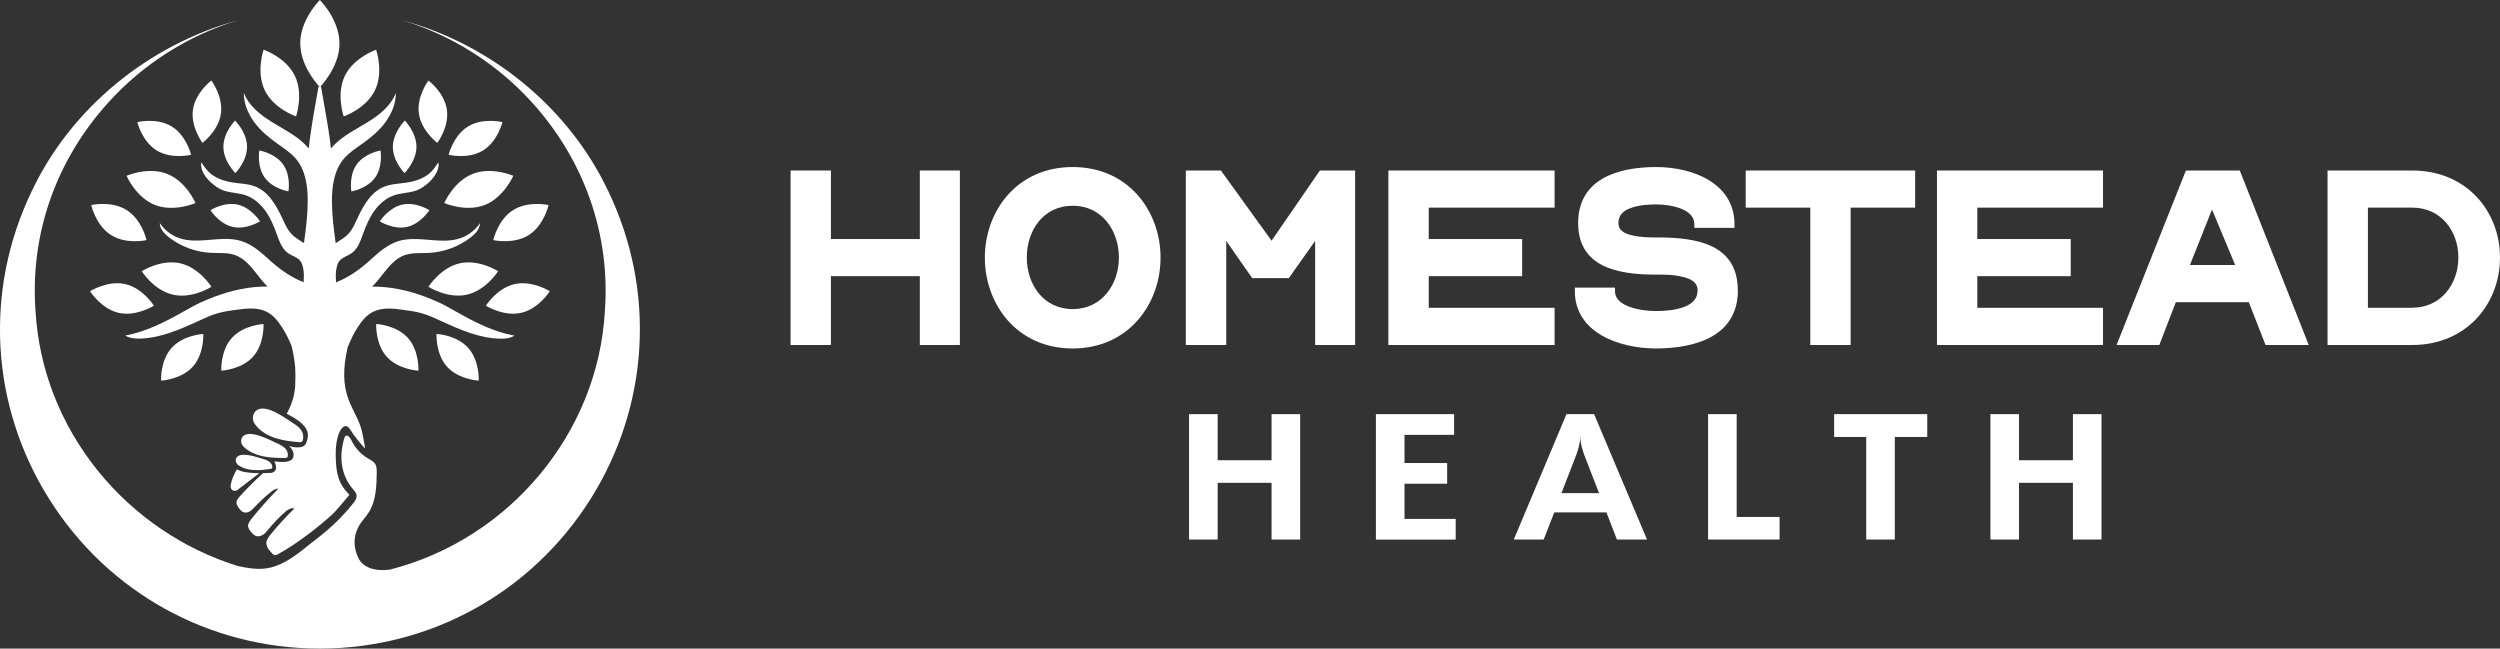
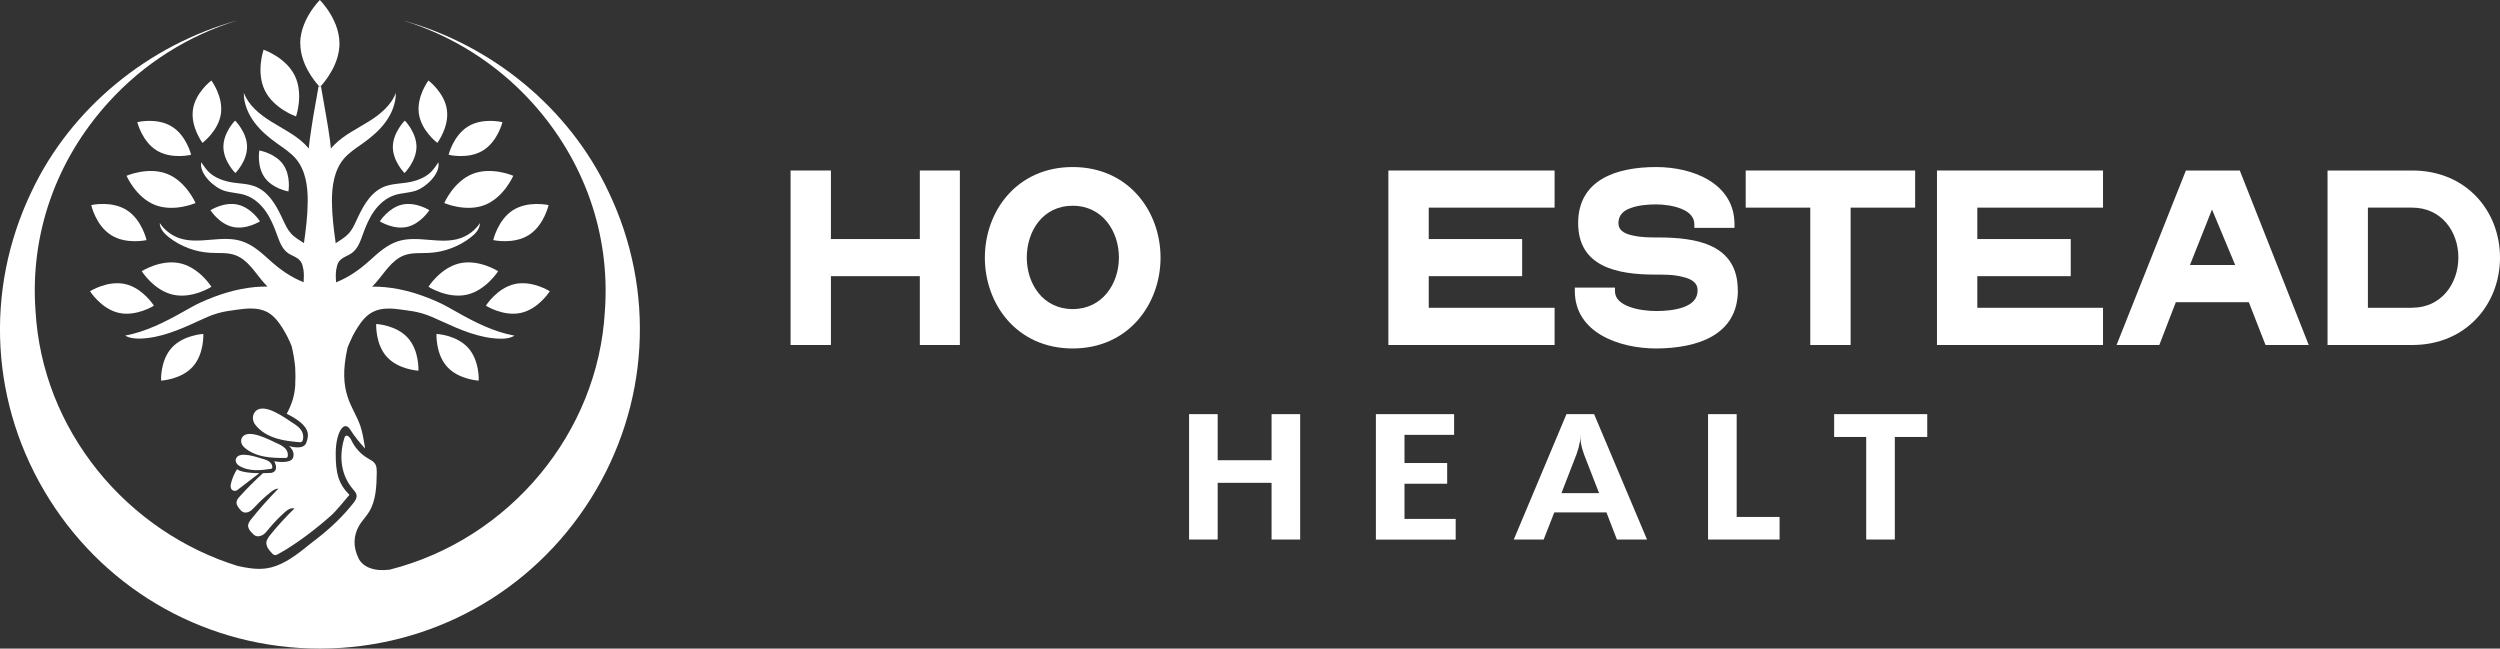
<svg xmlns="http://www.w3.org/2000/svg" width="212" height="55" viewBox="0 0 212 55" fill="none">
  <rect x="0" y="0" width="212" height="55" fill="#333333" stroke="none" />
  <g clip-path="url(#clip0_24741_2608)">
    <path d="M50.088 42.304C55.06 34.391 55.628 24.652 51.594 16.241C48.262 9.152 41.675 3.8 34.181 1.737C38.317 3.002 42.122 5.39 45.103 8.673C49.564 13.597 51.767 19.887 51.294 26.382C50.72 36.703 43.22 45.714 33.051 48.307C31.762 48.473 30.779 48.109 30.402 47.343C29.943 46.404 29.956 45.459 30.434 44.609C30.568 44.373 30.747 44.149 30.9 43.952C31.028 43.792 31.175 43.607 31.29 43.415C31.902 42.438 31.928 41.161 31.947 40.139C31.947 39.864 31.96 39.558 31.8 39.321C31.679 39.142 31.494 39.04 31.296 38.925L31.175 38.855C30.581 38.504 30.096 37.967 29.802 37.342C29.7 37.137 29.56 36.971 29.445 36.946C29.4 36.933 29.356 36.946 29.305 36.971C29.241 37.016 29.215 37.092 29.196 37.169C28.698 38.791 28.966 40.369 29.93 41.48L29.956 41.512C30.083 41.659 30.23 41.825 30.243 42.029C30.256 42.246 30.134 42.438 30 42.617C29.126 43.734 28.085 44.75 26.726 45.797L26.662 45.842L26.643 45.855C26.387 46.053 26.132 46.251 25.883 46.455L25.736 46.576C24.785 47.324 23.745 48.032 22.59 48.198C21.773 48.313 20.949 48.166 20.183 48.001C15.581 46.589 11.368 43.728 8.304 39.928C5.132 35.994 3.3 31.313 3.013 26.382C2.534 19.887 4.73 13.603 9.198 8.679C12.185 5.377 16.009 2.989 20.164 1.724C12.639 3.787 6.019 9.139 2.675 16.247C-1.366 24.664 -0.804 34.41 4.175 42.323C9.166 50.261 17.751 55 27.122 55H27.141C36.511 54.987 45.09 50.242 50.088 42.304Z" fill="white" />
    <path d="M21.587 34.978C21.377 35.279 21.409 35.694 21.632 35.994C22.073 36.588 22.749 36.971 23.464 37.182C24.102 37.38 24.773 37.444 25.436 37.501C25.545 37.514 25.641 37.444 25.673 37.342C25.743 37.112 25.724 36.856 25.628 36.639C25.468 36.288 25.13 36.058 24.805 35.853C24.256 35.502 22.277 33.982 21.587 34.978Z" fill="white" />
    <path d="M23.458 37.578C22.934 37.342 21 36.275 20.521 37.112C20.375 37.367 20.458 37.693 20.687 37.91C21.153 38.351 21.798 38.6 22.443 38.721C23.03 38.83 23.624 38.836 24.217 38.836C24.313 38.836 24.396 38.772 24.402 38.689C24.434 38.504 24.39 38.306 24.275 38.133C24.09 37.872 23.758 37.712 23.451 37.571L23.458 37.578Z" fill="white" />
    <path d="M22.251 38.906C21.836 38.785 20.279 38.21 20.017 38.887C19.934 39.091 20.036 39.328 20.234 39.462C20.63 39.736 21.134 39.851 21.632 39.87C22.079 39.883 22.519 39.826 22.966 39.762C23.036 39.749 23.087 39.698 23.094 39.634C23.094 39.494 23.043 39.353 22.934 39.238C22.768 39.053 22.506 38.976 22.258 38.906H22.251Z" fill="white" />
    <path d="M25.105 9.873C25.105 9.873 25.762 7.989 25.002 6.425C24.243 4.86 22.353 4.215 22.353 4.215C22.353 4.215 21.696 6.099 22.456 7.664C23.215 9.228 25.105 9.873 25.105 9.873Z" fill="white" />
    <path d="M13.136 17.378C14.751 18.016 16.583 17.218 16.583 17.218C16.583 17.218 15.792 15.385 14.177 14.746C12.562 14.108 10.73 14.906 10.73 14.906C10.73 14.906 11.521 16.739 13.136 17.378Z" fill="white" />
    <path d="M18.734 9.637C18.938 8.175 17.924 6.827 17.924 6.827C17.924 6.827 16.564 7.843 16.36 9.305C16.155 10.768 17.17 12.115 17.17 12.115C17.17 12.115 18.53 11.1 18.734 9.637Z" fill="white" />
    <path d="M14.56 29.493C13.57 30.585 13.66 32.277 13.66 32.277C13.66 32.277 15.351 32.194 16.341 31.102C17.33 30.01 17.241 28.317 17.241 28.317C17.241 28.317 15.549 28.401 14.56 29.493Z" fill="white" />
-     <path d="M21.447 30.259C22.436 29.167 22.347 27.474 22.347 27.474C22.347 27.474 20.655 27.558 19.666 28.65C18.677 29.742 18.766 31.434 18.766 31.434C18.766 31.434 20.458 31.351 21.447 30.259Z" fill="white" />
    <path d="M24.46 16.234C24.46 16.234 24.69 14.9 24.007 13.942C23.324 12.984 21.99 12.76 21.99 12.76C21.99 12.76 21.76 14.095 22.443 15.053C23.126 16.017 24.46 16.234 24.46 16.234Z" fill="white" />
    <path d="M19.736 19.242C20.892 19.504 22.047 18.77 22.047 18.77C22.047 18.77 21.319 17.614 20.158 17.352C18.996 17.09 17.847 17.825 17.847 17.825C17.847 17.825 18.575 18.98 19.736 19.242Z" fill="white" />
    <path d="M14.675 24.99C16.309 25.36 17.93 24.32 17.93 24.32C17.93 24.32 16.909 22.691 15.275 22.327C13.641 21.963 12.019 22.998 12.019 22.998C12.019 22.998 13.041 24.626 14.675 24.99Z" fill="white" />
    <path d="M9.415 19.932C10.711 20.756 12.428 20.36 12.428 20.36C12.428 20.36 12.045 18.642 10.749 17.818C9.453 16.994 7.736 17.39 7.736 17.39C7.736 17.39 8.119 19.115 9.415 19.932Z" fill="white" />
    <path d="M13.053 25.922C13.053 25.922 12.115 24.428 10.621 24.09C9.128 23.751 7.634 24.696 7.634 24.696C7.634 24.696 8.572 26.191 10.066 26.529C11.56 26.868 13.053 25.922 13.053 25.922Z" fill="white" />
    <path d="M20.949 12.447C20.949 11.221 19.934 10.225 19.934 10.225C19.934 10.225 18.939 11.227 18.945 12.454C18.945 13.68 19.96 14.676 19.96 14.676C19.96 14.676 20.956 13.68 20.949 12.447Z" fill="white" />
    <path d="M13.302 12.767C14.566 13.533 16.207 13.124 16.207 13.124C16.207 13.124 15.811 11.476 14.547 10.716C13.283 9.95 11.643 10.359 11.643 10.359C11.643 10.359 12.045 12.007 13.302 12.767Z" fill="white" />
-     <path d="M31.794 7.664C32.553 6.099 31.896 4.215 31.896 4.215C31.896 4.215 30.007 4.866 29.247 6.425C28.488 7.989 29.145 9.873 29.145 9.873C29.145 9.873 31.034 9.222 31.794 7.664Z" fill="white" />
    <path d="M40.079 14.746C38.464 15.385 37.673 17.218 37.673 17.218C37.673 17.218 39.505 18.016 41.12 17.378C42.734 16.739 43.526 14.906 43.526 14.906C43.526 14.906 41.694 14.108 40.079 14.746Z" fill="white" />
    <path d="M37.086 12.115C37.086 12.115 38.107 10.761 37.896 9.305C37.692 7.843 36.332 6.827 36.332 6.827C36.332 6.827 35.311 8.181 35.522 9.637C35.726 11.1 37.086 12.115 37.086 12.115Z" fill="white" />
    <path d="M37.015 28.317C37.015 28.317 36.926 30.01 37.915 31.102C38.905 32.194 40.596 32.277 40.596 32.277C40.596 32.277 40.685 30.585 39.696 29.493C38.707 28.401 37.015 28.317 37.015 28.317Z" fill="white" />
    <path d="M31.902 27.474C31.902 27.474 31.813 29.167 32.803 30.259C33.792 31.351 35.483 31.434 35.483 31.434C35.483 31.434 35.573 29.742 34.583 28.65C33.6 27.558 31.902 27.474 31.902 27.474Z" fill="white" />
-     <path d="M30.249 13.942C29.566 14.9 29.796 16.234 29.796 16.234C29.796 16.234 31.13 16.011 31.813 15.053C32.496 14.095 32.266 12.76 32.266 12.76C32.266 12.76 30.932 12.984 30.249 13.942Z" fill="white" />
    <path d="M34.098 17.352C32.943 17.614 32.209 18.77 32.209 18.77C32.209 18.77 33.358 19.504 34.52 19.242C35.675 18.98 36.409 17.825 36.409 17.825C36.409 17.825 35.26 17.09 34.098 17.352Z" fill="white" />
    <path d="M42.243 22.998C42.243 22.998 40.622 21.963 38.988 22.327C37.354 22.697 36.332 24.32 36.332 24.32C36.332 24.32 37.954 25.354 39.588 24.99C41.215 24.62 42.243 22.998 42.243 22.998Z" fill="white" />
    <path d="M41.828 20.36C41.828 20.36 43.545 20.75 44.841 19.932C46.137 19.108 46.52 17.39 46.52 17.39C46.52 17.39 44.803 17.001 43.507 17.818C42.211 18.642 41.828 20.36 41.828 20.36Z" fill="white" />
    <path d="M43.635 24.09C42.141 24.428 41.203 25.922 41.203 25.922C41.203 25.922 42.69 26.868 44.19 26.529C45.69 26.191 46.622 24.696 46.622 24.696C46.622 24.696 45.135 23.751 43.635 24.09Z" fill="white" />
    <path d="M34.303 14.676C34.303 14.676 35.305 13.68 35.317 12.454C35.317 11.227 34.328 10.225 34.328 10.225C34.328 10.225 33.326 11.221 33.313 12.447C33.307 13.68 34.303 14.676 34.303 14.676Z" fill="white" />
    <path d="M40.947 12.767C42.211 12 42.607 10.359 42.607 10.359C42.607 10.359 40.96 9.95 39.703 10.716C38.439 11.483 38.043 13.124 38.043 13.124C38.043 13.124 39.69 13.533 40.947 12.767Z" fill="white" />
    <path d="M25.468 3.691C25.468 5.435 26.681 6.891 27.032 7.281C27.032 7.293 27.032 7.312 27.026 7.325C27.096 7.332 27.166 7.338 27.236 7.351C27.236 7.325 27.23 7.306 27.224 7.281C27.575 6.891 28.788 5.435 28.788 3.691C28.788 2.548 28.264 1.52 27.805 0.849C27.76 0.779 27.715 0.715 27.664 0.651C27.364 0.243 27.122 0 27.122 0C27.122 0 26.879 0.243 26.579 0.651C26.534 0.715 26.49 0.779 26.439 0.849C25.979 1.526 25.456 2.548 25.456 3.691H25.468Z" fill="white" />
    <path d="M21.99 40.126C20.77 40.113 20.285 39.934 20.1 39.788C19.902 40.107 19.743 40.458 19.634 40.816C19.583 40.988 19.538 41.167 19.57 41.352C19.622 41.608 19.928 41.703 20.132 41.55L21.99 40.126Z" fill="white" />
    <path d="M26.26 11.892C26.228 12.128 26.209 12.358 26.183 12.588C26.075 12.46 25.966 12.345 25.851 12.23C25.028 11.425 23.975 10.921 23.005 10.314C22.028 9.707 21.077 8.941 20.675 7.868C20.662 8.762 21.026 9.631 21.555 10.352C22.085 11.074 22.781 11.655 23.509 12.173C24.064 12.569 24.645 12.939 25.092 13.463C25.922 14.446 26.107 15.813 26.094 17.103C26.087 18.278 25.941 19.453 25.775 20.615C25.385 20.36 24.977 20.136 24.671 19.792C24.396 19.485 24.217 19.102 24.038 18.731C23.541 17.652 22.973 16.503 21.926 15.947C20.987 15.442 20.075 15.666 18.932 15.289C18.562 15.168 18.147 14.97 17.853 14.721C17.592 14.504 17.355 14.203 17.068 13.756C16.877 14.759 18.179 15.915 19.021 16.177C19.602 16.362 20.228 16.356 20.802 16.547C21.498 16.777 22.079 17.288 22.507 17.882C22.934 18.476 23.221 19.166 23.47 19.855C23.688 20.449 23.898 21.082 24.409 21.452C24.766 21.707 25.251 21.81 25.5 22.174C25.641 22.372 25.685 22.621 25.73 22.857C25.781 23.151 25.775 23.534 25.749 23.936C24.671 23.502 23.79 22.895 22.87 22.065C22.155 21.414 21.409 20.743 20.49 20.449C18.798 19.907 16.883 20.769 15.204 20.194C14.534 19.964 13.941 19.504 13.545 18.91C13.551 19.408 13.934 19.811 14.317 20.117C15.332 20.909 16.583 21.375 17.866 21.439C18.562 21.478 19.29 21.395 19.947 21.637C21.045 22.033 21.651 23.17 22.43 24.032C22.513 24.122 22.596 24.211 22.685 24.3C22.315 24.3 21.945 24.313 21.587 24.345C20.004 24.498 18.504 24.977 17.055 25.629C16.532 25.865 16.034 26.159 15.53 26.44C13.979 27.315 12.364 28.132 10.615 28.458C10.985 28.681 11.445 28.72 11.885 28.713C13.602 28.662 15.217 27.96 16.775 27.244C17.33 26.989 17.885 26.727 18.473 26.561C18.989 26.414 19.526 26.338 20.055 26.267C20.924 26.146 21.849 26.05 22.628 26.446C23.183 26.727 23.585 27.238 23.924 27.768C24.243 28.273 24.517 28.809 24.734 29.358C24.881 29.978 24.983 30.591 25.034 31.185C25.06 31.67 25.06 32.156 25.034 32.641H25.041C25.009 33.107 24.932 33.542 24.817 33.912C24.677 34.359 24.505 34.736 24.313 35.087C26.426 36.141 26.19 36.92 25.979 37.533C25.743 38.229 24.498 37.821 24.498 37.821C24.498 37.821 25.047 38.229 24.856 38.804C24.664 39.379 23.253 39.117 23.253 39.117C23.253 39.117 23.732 39.928 23.017 40.1C22.756 40.113 22.519 40.126 22.296 40.126C21.613 40.758 20.949 41.41 20.33 42.099C20.196 42.246 20.055 42.419 20.055 42.623C20.055 42.808 20.177 42.974 20.285 43.121C20.381 43.243 20.483 43.37 20.624 43.428C20.809 43.504 21.019 43.46 21.192 43.358C21.364 43.255 21.492 43.102 21.632 42.962C22.053 42.508 22.507 42.093 22.992 41.703C23.17 41.563 23.394 41.429 23.605 41.435C22.8 42.265 22.021 43.121 21.3 44.028C21.166 44.2 21.026 44.398 21.038 44.616C21.051 44.814 21.185 44.986 21.319 45.139C21.428 45.267 21.555 45.395 21.709 45.452C21.913 45.523 22.143 45.452 22.322 45.337C22.5 45.216 22.634 45.044 22.768 44.877C23.196 44.36 23.655 43.875 24.16 43.428C24.383 43.223 24.696 43.025 24.964 43.121C24.23 43.837 23.534 44.596 22.89 45.395C22.788 45.516 22.609 45.803 22.59 45.957C22.57 46.091 22.609 46.225 22.653 46.353C22.736 46.589 23.139 47.017 23.215 47.049C23.336 47.106 23.477 47.049 23.598 46.979C25.06 46.193 26.956 44.737 28.181 43.619C28.411 43.409 29.119 42.585 29.63 41.965C28.685 41.001 28.468 40.12 28.468 38.459C28.468 36.716 29.164 35.541 29.713 36.447C30.07 37.035 30.613 37.661 30.951 38.031C30.945 37.967 30.939 37.897 30.932 37.833C30.849 37.31 30.728 36.62 30.556 36.115C29.975 34.429 28.59 33.35 29.477 29.461C29.49 29.39 29.694 28.962 29.911 28.483C30.039 28.241 30.173 28.005 30.319 27.775C30.651 27.251 31.053 26.74 31.615 26.453C32.394 26.05 33.319 26.152 34.188 26.274C34.724 26.344 35.254 26.421 35.771 26.568C36.358 26.734 36.913 26.995 37.468 27.251C39.026 27.966 40.647 28.669 42.358 28.72C42.798 28.733 43.252 28.694 43.628 28.464C41.879 28.145 40.264 27.328 38.713 26.446C38.209 26.165 37.711 25.872 37.188 25.635C35.739 24.977 34.239 24.505 32.656 24.352C32.298 24.32 31.928 24.3 31.558 24.307C31.647 24.217 31.736 24.128 31.813 24.039C32.592 23.176 33.205 22.04 34.296 21.644C34.953 21.407 35.681 21.484 36.377 21.446C37.66 21.382 38.917 20.909 39.926 20.124C40.315 19.823 40.698 19.415 40.698 18.917C40.309 19.511 39.715 19.97 39.039 20.2C37.36 20.775 35.445 19.919 33.754 20.456C32.834 20.75 32.087 21.42 31.373 22.072C30.453 22.902 29.573 23.509 28.494 23.943C28.468 23.54 28.462 23.157 28.513 22.863C28.558 22.627 28.602 22.378 28.743 22.18C28.998 21.823 29.477 21.714 29.834 21.458C30.345 21.088 30.562 20.456 30.773 19.862C31.022 19.172 31.309 18.482 31.736 17.888C32.164 17.294 32.745 16.784 33.441 16.554C34.022 16.362 34.647 16.368 35.222 16.183C36.064 15.921 37.366 14.759 37.175 13.763C36.881 14.21 36.651 14.51 36.39 14.727C36.096 14.976 35.675 15.174 35.311 15.296C34.175 15.666 33.262 15.455 32.317 15.953C31.27 16.515 30.702 17.659 30.204 18.738C30.032 19.115 29.854 19.491 29.573 19.798C29.266 20.136 28.858 20.366 28.468 20.622C28.302 19.453 28.156 18.284 28.149 17.109C28.136 15.826 28.328 14.453 29.151 13.469C29.592 12.945 30.173 12.575 30.734 12.179C31.462 11.662 32.158 11.081 32.688 10.359C33.217 9.637 33.575 8.769 33.568 7.874C33.166 8.947 32.215 9.72 31.239 10.32C30.262 10.927 29.209 11.432 28.392 12.236C28.27 12.351 28.162 12.473 28.06 12.594C28.041 12.358 28.015 12.128 27.983 11.898C27.894 11.221 27.779 10.544 27.664 9.873C27.517 9.037 27.37 8.194 27.224 7.357C27.154 7.351 27.083 7.344 27.013 7.332C26.866 8.175 26.719 9.024 26.566 9.867C26.464 10.544 26.343 11.215 26.26 11.898V11.892Z" fill="white" />
    <path d="M78.001 29.256H81.397V14.459H78.001V20.271H70.462V14.459H67.041V29.256H70.462V23.419H78.001V29.256Z" fill="white" />
    <path d="M90.965 14.165C86.216 14.165 83.516 17.92 83.516 21.848C83.516 25.776 86.216 29.55 90.965 29.55C95.714 29.55 98.414 25.763 98.414 21.848C98.414 17.933 95.714 14.165 90.965 14.165ZM90.965 26.21C88.45 26.21 87.071 24.077 87.071 21.842C87.071 19.606 88.418 17.448 90.965 17.448C93.512 17.448 94.884 19.632 94.884 21.842C94.884 24.051 93.486 26.21 90.965 26.21Z" fill="white" />
-     <path d="M107.829 20.411L103.533 14.459H100.558V29.256H103.986V20.43L106.188 23.585H109.29L111.525 20.43V29.256H114.914V14.459H111.927L107.829 20.411Z" fill="white" />
    <path d="M131.829 26.101H121.157V23.419H129.078V20.271H121.157V17.607H131.829V14.459H117.735V29.256H131.829V26.101Z" fill="white" />
    <path d="M147.365 24.62C147.365 20.724 143.899 20.136 140.593 20.136C140.318 20.136 139.935 20.136 139.559 20.117C139.182 20.098 138.774 20.047 138.41 19.958C137.663 19.798 137.242 19.485 137.242 18.923C137.242 18.265 137.644 17.863 138.276 17.646C138.933 17.397 139.763 17.333 140.44 17.333C141.116 17.333 141.927 17.441 142.604 17.716C143.261 17.991 143.682 18.412 143.682 19.025V19.325H147.084V19.012C147.084 15.57 143.593 14.165 140.44 14.165C137.108 14.165 133.827 15.225 133.827 18.917C133.827 22.608 137.108 23.285 140.331 23.285C140.644 23.285 141.027 23.285 141.461 23.304C141.863 23.323 142.297 23.374 142.699 23.483C143.484 23.662 143.957 23.994 143.957 24.613C143.957 25.341 143.504 25.763 142.808 26.031C142.08 26.306 141.187 26.376 140.44 26.376C139.808 26.376 138.889 26.287 138.167 26.012C137.421 25.737 136.948 25.316 136.948 24.684V24.39H133.546V24.684C133.546 28.222 137.331 29.55 140.433 29.55C143.906 29.537 147.372 28.445 147.372 24.613L147.365 24.62Z" fill="white" />
    <path d="M148.036 17.607H153.512V29.256H156.933V17.607H162.404V14.459H148.036V17.607Z" fill="white" />
    <path d="M164.255 29.256H178.336V26.101H167.676V23.419H175.598V20.271H167.676V17.607H178.336V14.459H164.255V29.256Z" fill="white" />
    <path d="M185.364 14.459L179.485 29.256H183.11L184.508 25.629H190.7L192.117 29.256H195.781L189.934 14.459H185.364ZM185.708 22.474L187.578 17.767L189.544 22.474H185.708Z" fill="white" />
    <path d="M204.551 14.459H197.376V29.256H204.551C209.16 29.256 212 25.763 212 21.842C212 17.933 209.179 14.459 204.551 14.459ZM204.551 26.101H200.798V17.607H204.551C207.047 17.607 208.47 19.651 208.47 21.835C208.47 24.019 207.053 26.095 204.551 26.095V26.101Z" fill="white" />
    <path d="M100.833 45.752V35.119H103.258V39.028H107.829V35.119H110.254V45.752H107.829V40.943H103.258V45.752H100.833Z" fill="white" />
    <path d="M116.676 45.752V35.119H123.308V36.875H119.101V39.264H122.72V41.02H119.101V44.003H123.442V45.759H116.676V45.752Z" fill="white" />
    <path d="M128.369 45.752L132.837 35.119H135.18L139.667 45.752H137.114L136.227 43.453H131.803L130.903 45.752H128.363H128.369ZM133.686 38.529L132.41 41.818H135.601L134.325 38.529L134.146 37.967C134.089 37.731 134.057 37.546 134.037 37.412C134.018 37.278 134.012 37.073 134.012 36.786C134.012 37.08 133.999 37.297 133.98 37.437C133.923 37.661 133.884 37.84 133.865 37.967L133.686 38.529Z" fill="white" />
    <path d="M144.844 45.752V35.119H147.27V43.837H150.908V45.752H144.85H144.844Z" fill="white" />
    <path d="M155.536 37.054V35.119H163.431V37.054H160.68V45.752H158.255V37.054H155.536Z" fill="white" />
-     <path d="M168.787 45.752V35.119H171.212V39.028H175.783V35.119H178.208V45.752H175.783V40.943H171.212V45.752H168.787Z" fill="white" />
  </g>
  <defs>
    <clipPath id="clip0_24741_2608">
      <rect width="212" height="55" fill="white" />
    </clipPath>
  </defs>
</svg>